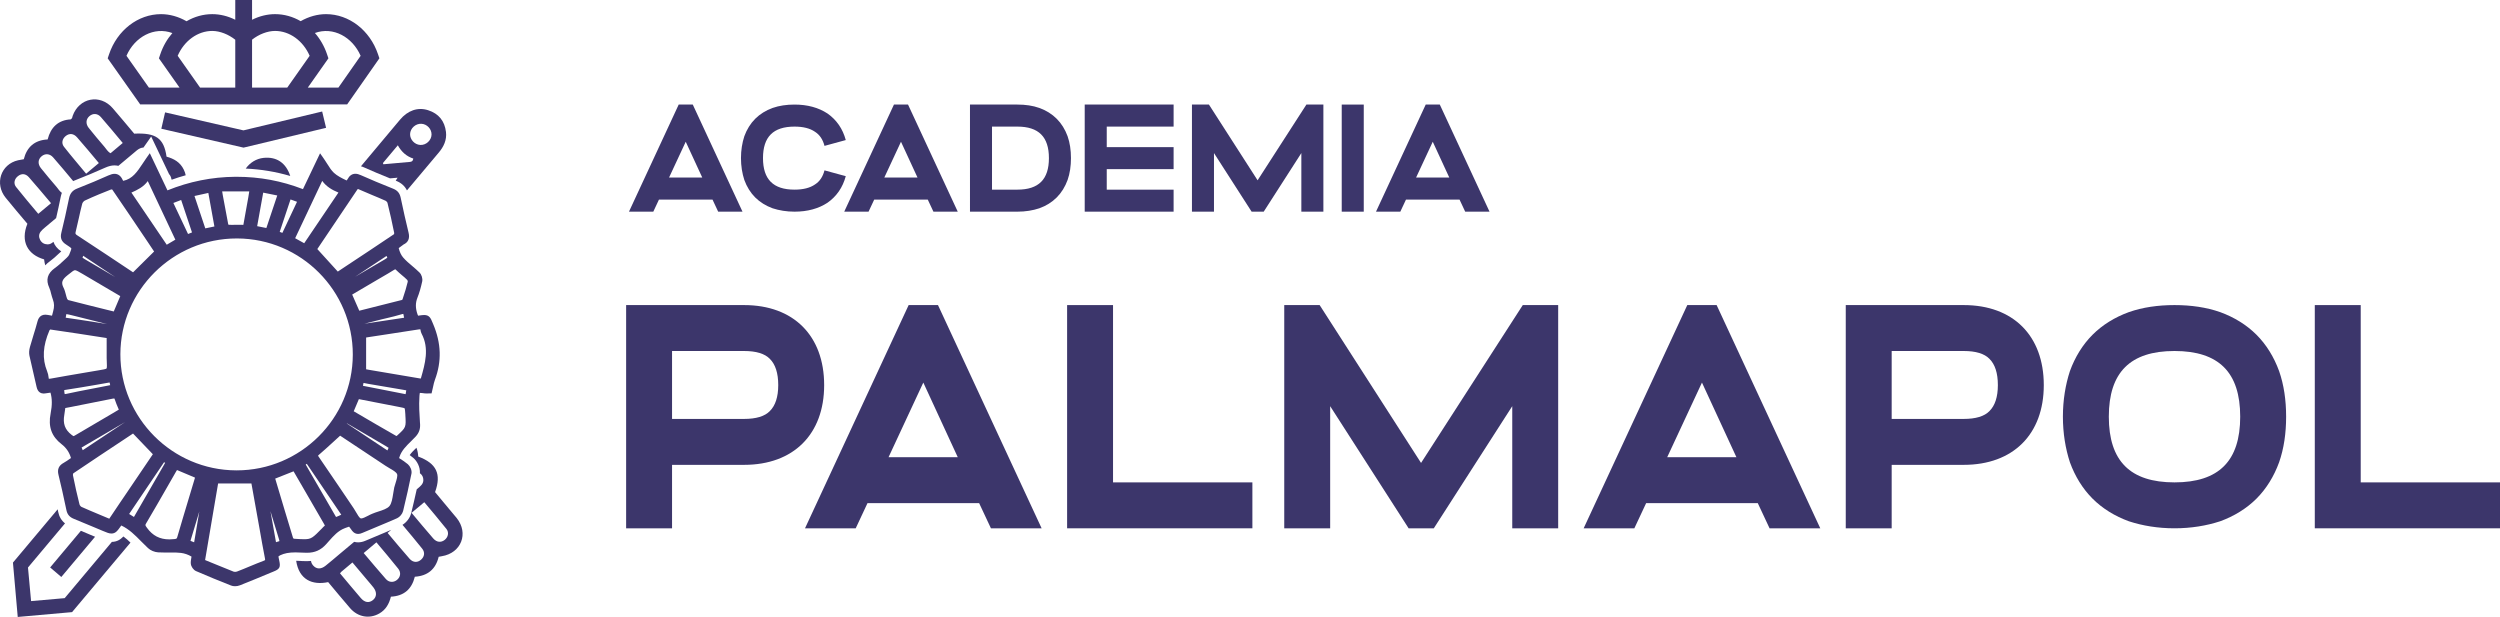
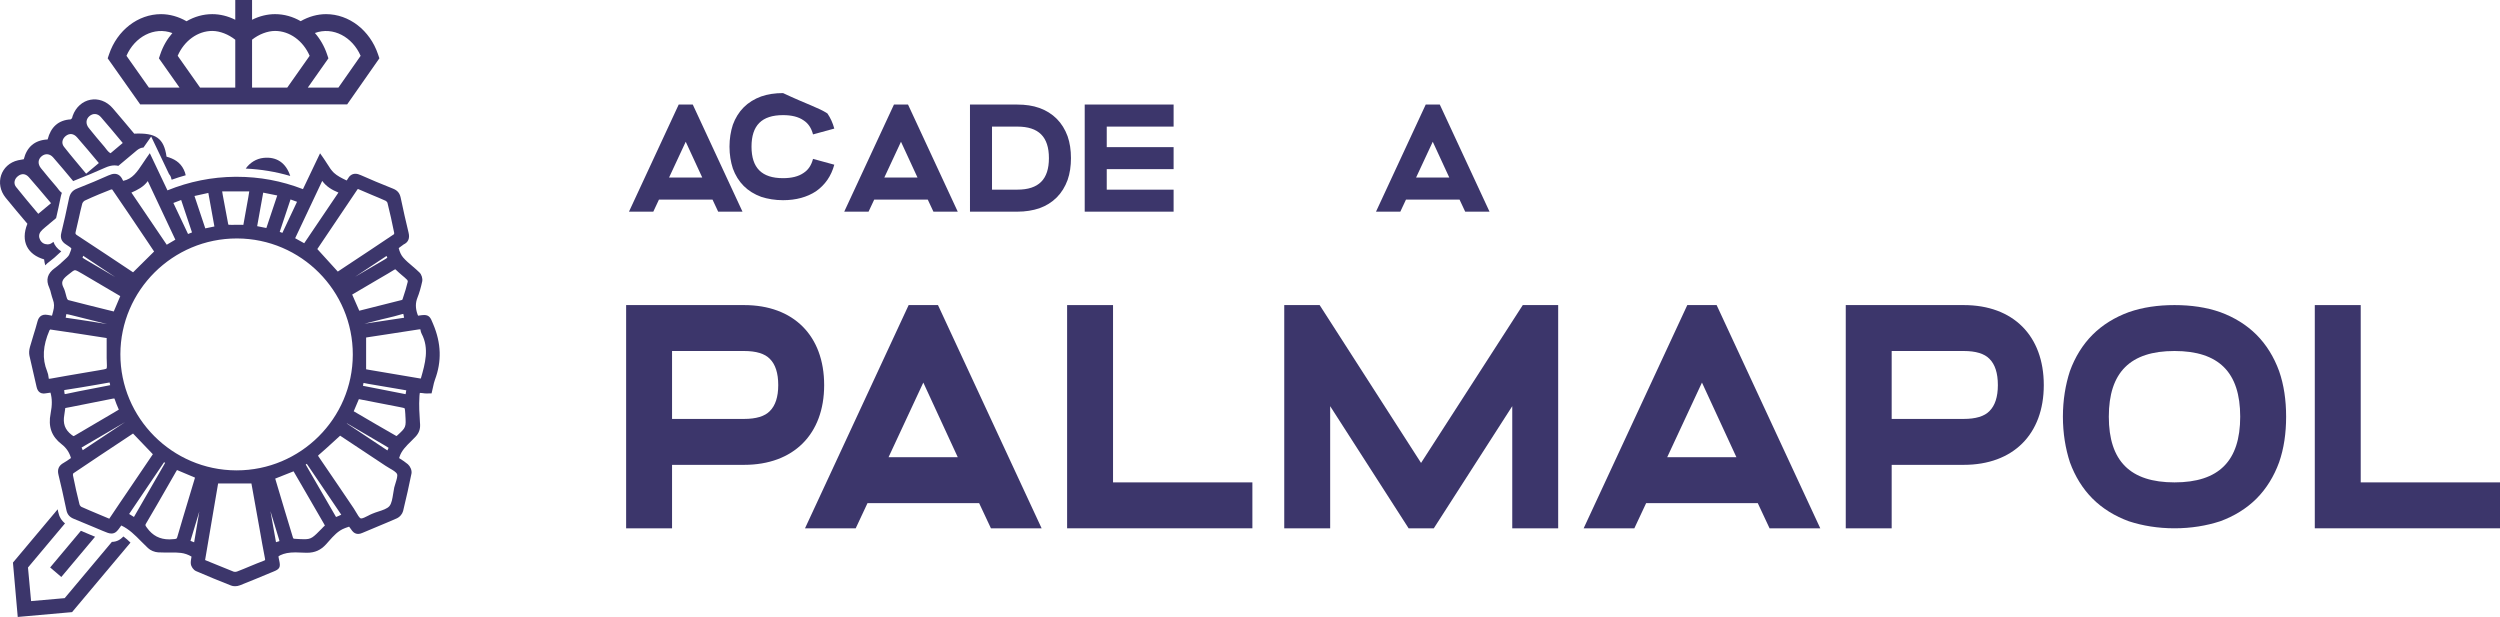
<svg xmlns="http://www.w3.org/2000/svg" version="1.1" id="Capa_1" x="0px" y="0px" width="595.38px" height="146.927px" viewBox="0 8.565 595.38 146.927" enable-background="new 0 8.565 595.38 146.927" xml:space="preserve">
  <g>
    <path fill="#3c366b" d="M171.034,58.975l-1.348-2.878h-12.753l-1.348,2.878h-5.793l11.842-25.507h3.352l11.842,25.507H171.034z    M167.244,50.849l-3.936-8.527l-3.972,8.527H167.244z" />
-     <path fill="#3c366b" d="M197.048,35.582c1.057,0.729,2.004,1.676,2.733,2.733c0.729,1.057,1.275,2.259,1.64,3.607l-5.065,1.384   c-0.401-1.53-1.13-2.624-2.259-3.352c-1.203-0.838-2.842-1.239-4.883-1.239c-5.065,0-7.506,2.441-7.506,7.506   s2.441,7.506,7.506,7.506c2.041,0,3.68-0.401,4.883-1.239c1.129-0.729,1.858-1.822,2.259-3.353l5.065,1.385   c-0.365,1.348-0.911,2.551-1.64,3.607c-0.729,1.057-1.676,2.004-2.733,2.733c-2.114,1.385-4.737,2.113-7.834,2.113   c-1.895,0-3.644-0.292-5.21-0.802c-1.604-0.583-3.024-1.458-4.154-2.587c-1.13-1.13-2.004-2.551-2.587-4.154   c-0.51-1.567-0.801-3.316-0.801-5.211c0-1.895,0.291-3.644,0.801-5.21c0.583-1.604,1.458-3.024,2.587-4.154   c1.129-1.13,2.55-2.004,4.154-2.587c1.567-0.546,3.316-0.802,5.21-0.802C192.311,33.468,194.934,34.197,197.048,35.582z" />
+     <path fill="#3c366b" d="M197.048,35.582c0.729,1.057,1.275,2.259,1.64,3.607l-5.065,1.384   c-0.401-1.53-1.13-2.624-2.259-3.352c-1.203-0.838-2.842-1.239-4.883-1.239c-5.065,0-7.506,2.441-7.506,7.506   s2.441,7.506,7.506,7.506c2.041,0,3.68-0.401,4.883-1.239c1.129-0.729,1.858-1.822,2.259-3.353l5.065,1.385   c-0.365,1.348-0.911,2.551-1.64,3.607c-0.729,1.057-1.676,2.004-2.733,2.733c-2.114,1.385-4.737,2.113-7.834,2.113   c-1.895,0-3.644-0.292-5.21-0.802c-1.604-0.583-3.024-1.458-4.154-2.587c-1.13-1.13-2.004-2.551-2.587-4.154   c-0.51-1.567-0.801-3.316-0.801-5.211c0-1.895,0.291-3.644,0.801-5.21c0.583-1.604,1.458-3.024,2.587-4.154   c1.129-1.13,2.55-2.004,4.154-2.587c1.567-0.546,3.316-0.802,5.21-0.802C192.311,33.468,194.934,34.197,197.048,35.582z" />
    <path fill="#3c366b" d="M222.297,58.975l-1.348-2.878h-12.753l-1.348,2.878h-5.793l11.842-25.507h3.352l11.842,25.507H222.297z    M218.507,50.849l-3.936-8.527l-3.972,8.527H218.507z" />
    <path fill="#3c366b" d="M242.297,33.468c1.931,0,3.68,0.255,5.211,0.802c1.64,0.583,3.024,1.458,4.154,2.587   c1.129,1.129,2.004,2.55,2.587,4.154c0.547,1.567,0.802,3.316,0.802,5.21c0,1.895-0.255,3.644-0.802,5.211   c-0.583,1.603-1.458,3.024-2.587,4.154c-1.13,1.129-2.514,2.004-4.154,2.587c-1.531,0.51-3.28,0.802-5.211,0.802h-11.295V33.468   H242.297z M236.249,53.728h6.048c5.065,0,7.506-2.441,7.506-7.506s-2.441-7.506-7.506-7.506h-6.048V53.728z" />
    <path fill="#3c366b" d="M263.574,38.715v4.883h15.923v5.247h-15.923v4.883h15.923v5.247h-21.17V33.468h21.17v5.247H263.574z" />
-     <path fill="#3c366b" d="M309.919,58.975V45.019l-8.963,13.956h-2.879l-8.964-13.956v13.956h-5.247V33.468h4.045l11.587,18.037   l11.624-18.037h4.045v25.507H309.919z" />
-     <path fill="#3c366b" d="M319.534,58.975V33.468h5.248v25.507H319.534z" />
    <path fill="#3c366b" d="M348.939,58.975l-1.348-2.878h-12.754l-1.348,2.878h-5.793l11.842-25.507h3.352l11.844,25.507H348.939z    M345.15,50.849l-3.936-8.527l-3.971,8.527H345.15z" />
  </g>
  <g>
    <path fill="#3c366b" d="M177.213,81.221c11.771,0,19.062,7.291,19.062,19.062c0,11.695-7.291,18.986-19.062,18.986H160.05v15.112   h-10.936v-53.16H177.213z M160.05,108.332h17.163c2.81,0,4.937-0.607,6.151-1.898c1.291-1.291,1.975-3.341,1.975-6.151   c0-2.886-0.684-4.937-1.975-6.228c-1.215-1.291-3.341-1.898-6.151-1.898H160.05V108.332z" />
    <path fill="#3c366b" d="M235.99,134.381l-2.81-5.999h-26.58l-2.81,5.999h-12.075l24.682-53.16h6.986l24.682,53.16H235.99z    M228.091,117.445l-8.202-17.771l-8.278,17.771H228.091z" />
    <path fill="#3c366b" d="M298.258,123.445v10.936h-44.123v-53.16h10.936v42.225H298.258z" />
    <path fill="#3c366b" d="M360.146,134.381v-29.086l-18.682,29.086h-5.998l-18.684-29.086v29.086h-10.936v-53.16h8.43l24.15,37.592   l24.227-37.592h8.43v53.16H360.146z" />
    <path fill="#3c366b" d="M421.425,134.381l-2.809-5.999h-26.58l-2.811,5.999h-12.074l24.682-53.16h6.986l24.682,53.16H421.425z    M413.529,117.445l-8.203-17.771l-8.277,17.771H413.529z" />
    <path fill="#3c366b" d="M467.669,81.221c11.771,0,19.063,7.291,19.063,19.062c0,11.695-7.291,18.986-19.063,18.986h-17.162v15.112   h-10.936v-53.16H467.669z M450.507,108.332h17.162c2.811,0,4.938-0.607,6.152-1.898c1.291-1.291,1.975-3.341,1.975-6.151   c0-2.886-0.684-4.937-1.975-6.228c-1.215-1.291-3.342-1.898-6.152-1.898h-17.162V108.332z" />
    <path fill="#3c366b" d="M528.724,82.892c3.342,1.215,6.303,3.038,8.658,5.392c2.354,2.354,4.176,5.316,5.391,8.658   c1.141,3.265,1.672,6.91,1.672,10.859s-0.531,7.595-1.672,10.86c-1.215,3.341-3.037,6.303-5.391,8.657   c-2.355,2.354-5.316,4.177-8.658,5.392c-3.266,1.063-6.91,1.671-10.859,1.671s-7.596-0.607-10.861-1.671   c-3.34-1.215-6.303-3.037-8.656-5.392c-2.355-2.354-4.178-5.316-5.393-8.657c-1.063-3.266-1.67-6.911-1.67-10.86   s0.607-7.595,1.67-10.859c1.215-3.342,3.037-6.304,5.393-8.658c2.354-2.354,5.316-4.177,8.656-5.392   c3.266-1.14,6.912-1.671,10.861-1.671S525.458,81.752,528.724,82.892z M502.22,107.801c0,10.556,5.088,15.645,15.645,15.645   c10.555,0,15.645-5.089,15.645-15.645s-5.09-15.645-15.645-15.645C507.308,92.156,502.22,97.245,502.22,107.801z" />
    <path fill="#3c366b" d="M595.396,123.445v10.936h-44.123v-53.16h10.936v42.225H595.396z" />
  </g>
  <g>
    <g>
      <path fill="#3c366b" d="M103.156,85.739l-0.166-0.386c-0.386-0.955-0.718-1.768-1.961-1.768c-0.341,0-0.718,0.052-1.191,0.122    c-0.087,0.009-0.167,0.018-0.263,0.043c0,0-0.052-0.061-0.14-0.313c-0.517-1.489-0.517-2.717-0.026-3.969    c0.446-1.104,0.797-2.329,1.139-3.87c0.148-0.709-0.141-1.655-0.658-2.146c-0.525-0.516-1.077-0.99-1.62-1.454    c-0.824-0.691-1.602-1.348-2.259-2.11c-0.455-0.517-0.841-1.313-1.06-2.242c0.141-0.113,0.333-0.245,0.465-0.341    c0.237-0.167,0.481-0.341,0.63-0.464l0.034-0.035c1.122-0.508,1.551-1.445,1.228-2.794c-0.658-2.67-1.262-5.411-1.892-8.389    c-0.228-1.06-0.771-1.708-1.769-2.11c-3.031-1.208-5.482-2.233-7.689-3.221c-0.5-0.229-0.928-0.343-1.314-0.343    c-0.814,0-1.445,0.456-1.909,1.349c-0.026,0.061-0.105,0.157-0.201,0.254l-0.123-0.07c-1.087-0.525-2.102-1.034-2.882-1.751    c-0.595-0.542-1.05-1.27-1.585-2.119c-0.262-0.42-0.534-0.85-0.84-1.279l-0.884-1.261c0,0-2.96,6.208-4.072,8.538    c-5.149-1.979-10.307-2.942-15.78-2.942h-0.368c-5.525,0.044-10.938,1.13-16.122,3.232l-4.204-8.853l-0.885,1.261    c-0.28,0.394-0.534,0.797-0.796,1.183c-1.305,1.97-2.452,3.695-4.65,4.142l-0.122-0.192c-0.43-0.981-1.086-1.48-1.953-1.48    c-0.421,0-0.867,0.124-1.463,0.386c-2.136,0.963-4.501,1.962-7.452,3.126c-1.077,0.42-1.664,1.139-1.909,2.294    c-0.63,3.091-1.244,5.789-1.848,8.257c-0.297,1.218,0.044,2.067,1.121,2.759c0.525,0.351,1.191,0.78,1.27,0.937    c0.025,0.185-0.263,0.884-0.517,1.506c-0.088,0.201-0.271,0.438-0.569,0.719l-0.542,0.5c-0.762,0.717-1.507,1.401-2.312,1.969    c-1.76,1.262-2.19,2.785-1.314,4.685c0.202,0.421,0.324,0.92,0.446,1.436c0.124,0.457,0.246,0.93,0.421,1.395    c0.333,0.874,0.351,1.715,0.061,2.748c-0.07,0.247-0.245,0.946-0.279,1.069c-0.14-0.026-0.298-0.044-0.473-0.087L11.4,83.567    c-0.228-0.044-0.42-0.061-0.596-0.061c-1.428,0-1.77,1.233-1.883,1.637c-0.28,1.078-0.613,2.155-0.946,3.223    c-0.288,0.938-0.578,1.874-0.84,2.82c-0.21,0.734-0.254,1.48-0.122,2.093c0.306,1.4,0.63,2.803,0.962,4.204    c0.254,1.085,0.508,2.17,0.746,3.256c0.288,1.28,1.094,1.55,1.707,1.55c0.166,0,0.341-0.016,0.517-0.06    c0.358-0.063,0.718-0.114,1.077-0.159c0.412,1.428,0.42,2.995,0.035,4.956c-0.622,3.153,0.219,5.482,2.619,7.331    c1.121,0.866,1.856,1.969,2.224,3.293l-0.166,0.112c-0.534,0.378-1.042,0.737-1.576,1.034c-1.173,0.648-1.559,1.559-1.227,2.864    c0.596,2.416,1.174,5,1.883,8.38c0.21,1.043,0.762,1.689,1.787,2.093c1.611,0.648,3.205,1.323,4.79,1.988l2.146,0.902    c0.894,0.376,1.445,0.604,1.997,0.604c0.998,0,1.462-0.666,2.268-1.803l0.087-0.115l0.009,0.009    c1.857,0.877,3.267,2.294,4.747,3.802c0.526,0.524,1.05,1.058,1.593,1.567c0.596,0.568,1.559,0.973,2.435,1.024    c0.526,0.035,1.068,0.043,1.612,0.043l1.716-0.008c0.613,0,1.357,0.008,2.084,0.096c0.84,0.097,1.733,0.403,2.522,0.877    c-0.018,0.121-0.044,0.271-0.062,0.383c-0.07,0.403-0.149,0.868-0.105,1.307c0.062,0.699,0.613,1.479,1.234,1.759    c2.733,1.185,5.543,2.339,8.329,3.433c0.28,0.114,0.604,0.176,0.963,0.176c0.403,0,0.814-0.078,1.173-0.219    c2.443-0.963,4.869-1.97,7.207-2.951c0.28-0.122,0.517-0.22,0.728-0.298c1.541-0.604,1.777-1.051,1.427-2.636    c-0.035-0.202-0.096-0.438-0.148-0.718c-0.044-0.21-0.027-0.298-0.027-0.298c0.018-0.019,0.105-0.087,0.412-0.255    c0.99-0.473,2.067-0.683,3.634-0.683c0.526,0,1.06,0.027,1.593,0.054l0.798,0.025c0.114,0.008,0.227,0.008,0.35,0.008    c1.875,0,3.293-0.631,4.572-2.049c0.21-0.226,0.411-0.455,0.612-0.691c1.147-1.288,2.216-2.505,3.784-3.099l0.297-0.115    c0.289-0.104,0.604-0.228,0.762-0.262c0.131,0.146,0.394,0.516,0.543,0.734c0.157,0.245,0.657,0.999,1.611,0.999    c0.297,0,0.613-0.07,0.981-0.236c1.199-0.509,2.391-1.007,3.59-1.506c1.567-0.656,3.144-1.307,4.703-1.998    c0.639-0.288,1.243-1.007,1.428-1.707c0.779-3.195,1.427-6.111,1.996-8.931c0.149-0.789-0.314-1.744-0.857-2.217    c-0.604-0.517-1.261-0.938-1.892-1.341l-0.192-0.121c0.026-0.089,0.053-0.176,0.079-0.263c0.481-1.516,1.594-2.61,2.775-3.766    c0.368-0.369,0.737-0.728,1.095-1.113c0.779-0.858,1.103-1.759,1.042-2.924l-0.026-0.343c-0.132-2.039-0.272-4.149-0.132-6.182    c0.008-0.183,0.036-0.692,0.096-0.938h0.036c0.253,0,0.656,0.053,1.147,0.114c0.123,0.01,0.246,0.019,0.385,0.019l0.516-0.009    h0.71l0.157-0.684c0.087-0.289,0.14-0.587,0.202-0.884c0.131-0.614,0.255-1.192,0.456-1.716    C105.214,94.637,105.092,90.301,103.156,85.739z M94.311,72.84c0.429,0.421,0.885,0.814,1.323,1.191    c0.499,0.403,0.945,0.797,1.357,1.209c0.069,0.078,0.131,0.314,0.122,0.394c-0.289,1.233-0.683,2.531-1.217,4.115l-0.114,0.236    c-2.688,0.701-5.395,1.376-8.126,2.049l-2.094,0.528l-1.689-3.847c1.961-1.147,3.914-2.303,5.867-3.45l1.2-0.701    c0.971-0.56,1.944-1.129,2.898-1.725c0.175-0.104,0.253-0.14,0.297-0.148C94.154,72.709,94.215,72.744,94.311,72.84z     M96.238,84.234l-9.449,1.426c1.383-0.358,2.731-0.691,4.063-1.033c0.482-0.122,0.955-0.229,1.437-0.341    c1.051-0.254,2.137-0.501,3.223-0.84c0.271-0.098,0.429-0.116,0.525-0.116v-0.024c0,0,0.069,0.104,0.105,0.454    C96.168,83.918,96.194,84.066,96.238,84.234z M84.573,74.478c2.452-1.628,4.922-3.266,7.382-4.895l0.097-0.061    c0.079,0.167,0.166,0.306,0.192,0.412c-0.166,0.157-0.639,0.429-0.831,0.542L84.573,74.478z M85.047,53.794    c0.087-0.131,0.14-0.192,0.175-0.228l0.166,0.061c1.051,0.474,2.119,0.911,3.179,1.358c1.094,0.456,2.207,0.911,3.284,1.401    c0.157,0.069,0.385,0.333,0.429,0.5c0.569,2.276,1.095,4.623,1.603,7.163c0,0.078-0.053,0.271-0.035,0.279    c-3.888,2.619-7.864,5.254-11.717,7.794l-1.682,1.121l-4.877-5.368l1.541-2.294C79.766,61.658,82.419,57.726,85.047,53.794z     M76.737,51.648c1.006,1.383,2.372,2.163,3.862,2.775c-2.75,4.072-5.438,8.048-8.153,12.068c-0.718-0.403-1.419-0.789-2.154-1.191    L76.737,51.648z M69.188,56.062c0.455,0.158,1.549,0.561,1.549,0.561c-1.085,2.311-3.485,7.399-3.485,7.399    s-0.429-0.157-0.639-0.236L69.188,56.062z M62.681,54.442l3.346,0.674c-0.876,2.619-1.717,5.149-2.593,7.75l-2.189-0.438    L62.681,54.442z M59.362,54.145c-0.079,0.49-0.148,0.954-0.227,1.409L58.749,57.7c-0.271,1.428-0.525,2.863-0.77,4.299    l-0.026,0.114h-0.08c-0.263-0.018-0.516-0.018-0.789-0.018c-0.307,0-0.595,0.009-0.901,0.009    c-0.298,0.008-0.587,0.008-0.876,0.008c-0.28,0-0.543,0-0.779-0.008l-0.166-0.08c-0.447-2.285-0.859-4.562-1.306-6.979    l-0.148-0.901H59.362z M49.615,54.512c0.491,2.706,0.964,5.306,1.446,7.986l-2.171,0.456l-2.574-7.714L49.615,54.512z     M43.144,56.193c0.867,2.591,1.708,5.113,2.583,7.724c-0.279,0.113-0.945,0.376-0.945,0.376l-3.494-7.391L43.144,56.193z     M35.193,51.692l6.567,13.949c-0.683,0.395-1.349,0.797-2.049,1.208l-8.416-12.417C32.697,53.812,34.195,53.093,35.193,51.692z     M18.038,63.697c0.263-1.042,0.499-2.092,0.727-3.144c0.253-1.147,0.508-2.32,0.814-3.458c0.061-0.272,0.385-0.657,0.622-0.762    c2.259-1.06,4.553-1.98,6.278-2.654h0.07l0.176,0.018c2.871,4.177,5.675,8.363,8.406,12.417l1.568,2.348l-5.009,4.955    l-6.104-4.063c-2.355-1.568-4.781-3.179-7.198-4.747C17.941,64.32,17.906,64.223,18.038,63.697z M27.434,74.548l-6.769-3.976    c-0.403-0.236-0.858-0.508-1.016-0.639c0.018-0.106,0.088-0.263,0.166-0.456L27.434,74.548z M16.076,74.119l0.245-0.193    c0.762-0.622,1.27-1.016,1.532-1.016c0.298,0,0.973,0.394,1.839,0.903c1.665,0.989,3.346,1.978,5.036,2.968l3.547,2.084    c0.123,0.07,0.245,0.141,0.368,0.219l-1.55,3.66l-1.567-0.385c-3.206-0.797-6.236-1.542-9.292-2.339    c-0.063-0.035-0.202-0.2-0.263-0.331c-0.123-0.316-0.202-0.657-0.298-1.018c-0.141-0.524-0.271-1.067-0.543-1.594    C14.526,75.871,14.745,75.179,16.076,74.119z M26.242,100.293l-2.495,0.49c-0.779,0.158-1.567,0.307-2.364,0.457    c-1.83,0.357-3.748,0.717-5.596,1.13c-0.167,0.034-0.271,0.052-0.377,0.052c-0.017-0.063-0.044-0.157-0.061-0.315l-0.027-0.228    c-0.009-0.123-0.035-0.29-0.035-0.403c0.043-0.017,0.123-0.034,0.245-0.052c2.471-0.367,4.949-0.797,7.357-1.209    c1.015-0.185,2.03-0.369,3.047-0.535l0.166-0.026L26.242,100.293z M25.481,85.739c-2.557-0.438-5.141-0.814-7.636-1.191    l-2.198-0.323c0.044-0.359,0.096-0.684,0.149-0.858c0.271,0.026,0.761,0.141,1.366,0.29L25.481,85.739z M12.101,98.727    c-0.158,0.018-0.298,0.043-0.42,0.043h-0.054c-0.017-0.054-0.034-0.132-0.043-0.253c-0.044-0.535-0.175-1.078-0.368-1.551    c-1.2-2.95-1.024-6.044,0.561-9.721l0.175-0.211c4.379,0.623,8.81,1.314,13.092,1.981l0.358,0.053v4.808    c0,0.191,0.01,0.358,0.019,0.524c0.035,0.858,0.078,1.75-0.036,1.918c-0.131,0.149-0.989,0.29-1.813,0.429    c-1.19,0.2-2.374,0.411-3.564,0.604C17.372,97.798,14.728,98.244,12.101,98.727z M15.323,107.316    c0.097-0.552,0.149-0.962,0.184-1.279c0.018-0.104,0.026-0.21,0.035-0.296c0.141-0.026,0.333-0.063,0.534-0.105    c0.254-0.045,0.569-0.098,0.937-0.175c1.499-0.308,2.996-0.595,4.493-0.895c1.795-0.35,3.582-0.692,5.368-1.068    c0.114-0.026,0.219-0.035,0.315-0.035l0.035-0.018c0,0,0.053,0.063,0.131,0.298c0.229,0.711,0.508,1.375,0.815,2.075    c0.052,0.105,0.088,0.203,0.123,0.299l-0.026,0.018c-0.464,0.278-0.902,0.553-1.366,0.814c-1.025,0.613-2.05,1.208-3.074,1.804    c-2.015,1.173-4.028,2.348-6.016,3.538c-0.219,0.131-0.289,0.131-0.298,0.131c-0.008,0-0.096-0.009-0.455-0.29    C15.455,110.89,14.938,109.453,15.323,107.316z M29.79,109.086l-10.088,6.698l-0.272-0.639    C21.496,113.928,28.887,109.61,29.79,109.086z M28.659,128.168c-0.857,1.251-1.708,2.504-2.54,3.783l-0.096,0.141l-0.175-0.071    c-0.893-0.386-1.778-0.753-2.671-1.121c-1.244-0.525-2.539-1.06-3.774-1.621c-0.157-0.069-0.421-0.376-0.473-0.603    c-0.552-2.173-1.078-4.51-1.559-6.928c-0.017-0.104,0.018-0.332,0.07-0.447c4.133-2.793,8.354-5.594,12.444-8.3l1.795-1.192    c1.567,1.647,3.117,3.268,4.72,4.93c-2.18,3.225-4.396,6.498-6.611,9.765L28.659,128.168z M31.9,131.679    c-0.376-0.237-0.753-0.465-1.146-0.71l8.318-12.32c0.105,0.052,0.175,0.097,0.254,0.14c-0.096,0.192-0.263,0.482-0.421,0.744    L31.9,131.679z M42.234,136.416c-0.123,0.412-0.14,0.473-0.719,0.534c-0.411,0.045-0.797,0.07-1.164,0.07    c-2.294,0-3.993-0.875-5.351-2.758c-0.456-0.623-0.446-0.64-0.192-1.07c1.725-2.905,3.441-5.9,5.097-8.791    c0.666-1.165,1.34-2.347,2.014-3.512c0.07-0.121,0.157-0.254,0.236-0.385l4.282,1.804c-0.044,0.132-0.07,0.246-0.105,0.376    l-1.322,4.397C44.08,130.181,43.135,133.299,42.234,136.416z M46.235,137.712l-0.875-0.341l2.11-6.997L46.235,137.712z     M63.128,141.941c0,0-0.062,0.079-0.333,0.175c-1.121,0.42-2.216,0.877-3.319,1.332c-0.98,0.411-1.979,0.832-2.995,1.216    c-0.141,0.054-0.333,0.089-0.508,0.089c-0.175,0-0.289-0.035-0.324-0.044c-1.279-0.5-2.548-1.016-3.828-1.552    c-0.928-0.376-1.864-0.769-2.792-1.137c-0.096-0.034-0.149-0.061-0.185-0.087l0.018-0.098c0.692-4.035,1.375-8.083,2.058-12.128    l1.024-5.998h7.934l1.366,7.618c0.193,1.052,0.385,2.111,0.569,3.162c0.403,2.338,0.823,4.668,1.279,7.013    c0.035,0.185,0.044,0.299,0.044,0.359C63.136,141.925,63.128,141.941,63.128,141.941z M56.367,120.584h-0.132    c-15.22-0.063-27.585-12.471-27.566-27.672c0.043-15.194,12.469-27.559,27.724-27.559h0.096    c15.22,0.052,27.566,12.47,27.532,27.69C83.986,108.236,71.569,120.584,56.367,120.584z M91.789,114.743    c0.29,0.166,0.596,0.349,0.753,0.473c-0.052,0.148-0.157,0.376-0.28,0.621l-9.658-6.41l0.017-0.044l0.193,0.106L91.789,114.743z     M66.28,137.521c-0.184,0.043-0.368,0.096-0.551,0.165l-1.323-7.392c0.674,2.242,1.34,4.476,2.041,6.71    c0.078,0.227,0.096,0.367,0.096,0.428C66.499,137.457,66.42,137.493,66.28,137.521z M77.235,133.859    c-0.131,0.086-0.236,0.201-0.351,0.324l-0.131,0.148c-2.26,2.303-2.601,2.652-4.326,2.652c-0.64,0-1.445-0.052-2.383-0.114    l-0.219-0.112l-0.008,0.009c-1.366-4.456-2.714-9.002-4.029-13.399l-0.245-0.822c0.823-0.322,4.37-1.733,4.37-1.733    c0.026,0.026,1.646,2.854,2.46,4.239c1.594,2.783,3.197,5.569,4.825,8.337c0.131,0.235,0.158,0.34,0.167,0.348    C77.358,133.744,77.322,133.79,77.235,133.859z M80.029,131.688c-2.005-3.425-3.976-6.865-5.99-10.341l-1.234-2.147    c0.087-0.06,0.175-0.123,0.263-0.174l8.205,12.119C80.826,131.354,80.423,131.547,80.029,131.688z M94.224,123.534    c-0.114,0.378-0.236,0.764-0.333,1.121c-0.096,0.49-0.192,1.008-0.262,1.524c-0.175,1.112-0.351,2.267-0.885,2.915    c-0.508,0.604-1.593,0.964-2.636,1.296c-0.49,0.158-0.989,0.324-1.454,0.526c-0.333,0.132-0.683,0.306-1.042,0.499    c-0.569,0.289-1.217,0.621-1.593,0.621l-0.105-0.017c-0.325-0.095-0.797-0.911-1.111-1.464c-0.193-0.322-0.369-0.647-0.57-0.936    c-1.182-1.742-2.364-3.485-3.538-5.229c-1.621-2.373-3.213-4.747-4.842-7.11c-0.062-0.087-0.097-0.15-0.114-0.192    c0.026-0.053,0.079-0.104,0.184-0.185c1.253-1.068,2.452-2.181,3.74-3.354c0.429-0.402,0.875-0.813,1.34-1.227l1.655,1.097    c2.951,1.952,6.069,4.002,9.151,6.068c0.307,0.21,0.657,0.412,0.999,0.614c0.727,0.411,1.55,0.892,1.751,1.364    C94.74,121.889,94.451,122.799,94.224,123.534z M94.557,112.316l-0.158,0.09c-3.118-1.779-6.296-3.626-9.361-5.431l-0.797-0.465    l1.226-2.889c3.205,0.621,6.375,1.244,9.554,1.856c0.604,0.122,1.226,0.236,1.34,0.332c0.078,0.131,0.131,0.797,0.174,1.444v0.124    C96.719,110.346,96.719,110.346,94.557,112.316z M96.597,102.438l-10.158-1.994c0.044-0.272,0.096-0.51,0.131-0.683l0.246,0.043    c0.236,0.061,0.524,0.123,0.884,0.176c2.337,0.375,4.658,0.786,7.058,1.198l1.997,0.342L96.597,102.438z M100.24,98.655    l-0.079,0.061c-4.072-0.665-8.196-1.373-12.207-2.064l-0.762-0.141v-7.565c0.237-0.036,0.5-0.087,0.762-0.124    c1.375-0.21,2.75-0.42,4.125-0.629c2.539-0.386,5.079-0.763,7.619-1.174c0.131-0.026,0.236-0.036,0.341-0.036h0.061    c0.018,0.036,0.026,0.088,0.044,0.186c0.043,0.332,0.14,0.619,0.263,0.866C102.271,91.562,101.238,95.171,100.24,98.655z" />
    </g>
    <g>
      <g>
        <path fill-rule="evenodd" clip-rule="evenodd" fill="#3c366b" d="M69.123,50.475c-3.47-1.02-6.98-1.6-10.6-1.76     c0.96-1.38,2.5-2.37,4.24-2.55C65.873,45.834,68.113,47.354,69.123,50.475z" />
      </g>
      <g>
-         <path fill-rule="evenodd" clip-rule="evenodd" fill="#3c366b" d="M106.213,40.004c-0.31-2.62-1.74-4.39-4.25-5.19     c-2.46-0.8-4.88,0.07-6.72,2.28c-3.09,3.69-6.18,7.38-9.28,11.07c0.27,0.07,0.54,0.18,0.81,0.3c1.78,0.8,3.75,1.63,6.11,2.58     c0.6-0.05,1.19-0.1,1.8-0.16c-0.13,0.25-0.28,0.49-0.44,0.71c0.05,0.02,0.1,0.04,0.15,0.06c1.17,0.47,2.02,1.23,2.52,2.26     c2.51-3,5.04-6,7.56-8.99C105.683,43.495,106.433,41.905,106.213,40.004z M97.633,47.125c-2.11,0.19-4.22,0.38-6.33,0.56     c-0.04-0.09-0.07-0.19-0.11-0.29c1.14-1.36,2.28-2.72,3.55-4.23c0.88,1.6,2.1,2.65,3.68,3.16     C98.373,46.905,98.053,47.084,97.633,47.125z M100.083,43.084c-1.33-0.07-2.46-1.28-2.42-2.59c0.04-1.37,1.32-2.53,2.7-2.45     c1.34,0.07,2.45,1.26,2.41,2.59C102.733,42.004,101.463,43.165,100.083,43.084z" />
-       </g>
+         </g>
      <g>
-         <path fill-rule="evenodd" clip-rule="evenodd" fill="#3c366b" d="M108.753,131.924c-0.61-0.75-1.24-1.488-1.87-2.229     c-1.11-1.33-2.22-2.67-3.27-3.932c1.55-4.318,0.35-6.84-4.01-8.469c-0.04-0.74-0.17-1.451-0.43-2.1     c-0.63,0.609-1.19,1.17-1.6,1.75c0.29,0.199,0.58,0.43,0.87,0.68c0.86,0.74,1.65,2.139,1.56,3.639     c0.54,0.391,0.82,0.932,0.82,1.631c-0.01,0.949-0.69,1.449-1.32,1.99c-0.09,0.07-0.17,0.15-0.26,0.221     c-0.4,1.84-0.84,3.719-1.32,5.68c-0.28,1.1-1.08,2.16-2.07,2.77c1.62,1.93,3.19,3.789,4.71,5.699c0.7,0.891,0.51,1.9-0.29,2.602     c-0.82,0.729-1.89,0.719-2.71-0.201c-1.77-1.99-3.46-4.061-5.25-6.17c0.3-0.25,0.59-0.5,0.87-0.74     c-0.59,0.26-1.18,0.51-1.76,0.75l-0.79,0.33c-1.2,0.5-2.39,1-3.54,1.49c-0.62,0.27-1.21,0.41-1.8,0.41     c-0.26,0-0.58-0.029-0.95-0.119c-1.19,0.988-2.37,1.988-3.56,2.979c-1.08,0.91-2.14,1.83-3.24,2.701     c-1.1,0.889-2.17,0.85-2.96-0.041c-0.3-0.35-0.48-0.719-0.51-1.09c-0.31,0.031-0.63,0.051-0.96,0.051c-0.16,0-0.3,0-0.45-0.01     l-0.8-0.021l-0.06-0.01c-0.44-0.02-0.87-0.039-1.27-0.049c0.67,4.5,3.84,5.879,7.62,5.08c1.73,2.059,3.45,4.16,5.23,6.209     c1.86,2.141,4.63,2.609,6.97,1.25c1.53-0.879,2.32-2.289,2.74-3.99c3.09-0.16,4.96-1.77,5.7-4.75c3.05-0.199,4.96-1.77,5.68-4.75     c0.28-0.049,0.51-0.1,0.75-0.139C109.853,140.275,111.683,135.574,108.753,131.924z M88.813,151.475     c-0.94,0.75-1.96,0.609-2.91-0.51c-1.64-1.91-3.25-3.85-4.93-5.859c0.18-0.211,0.26-0.33,0.37-0.42     c0.81-0.691,1.63-1.371,2.59-2.172c1.26,1.49,2.49,2.961,3.73,4.432c0.43,0.52,0.89,1.02,1.3,1.559     C89.793,149.615,89.723,150.734,88.813,151.475z M94.503,146.705c-0.8,0.619-1.86,0.6-2.61-0.25c-1.76-1.99-3.46-4.041-5.28-6.18     c1.07-0.91,2-1.691,3.03-2.551c1.76,2.109,3.52,4.16,5.2,6.279C95.573,144.936,95.373,146.025,94.503,146.705z M105.903,137.145     c-0.85,0.67-1.88,0.609-2.71-0.33c-1.72-1.959-3.38-3.98-5.18-6.119c1.05-0.881,1.98-1.65,3.03-2.531     c1.8,2.16,3.59,4.24,5.29,6.391C106.983,135.375,106.713,136.514,105.903,137.145z" />
-       </g>
+         </g>
      <g>
        <path fill-rule="evenodd" clip-rule="evenodd" fill="#3c366b" d="M43.763,48.955c-0.84-1.76-2.37-2.61-4.1-3.08     c-0.64-4.4-2.51-5.72-7.7-5.48c-1.69-2-3.38-4.06-5.13-6.07c-3.01-3.46-7.99-2.48-9.53,1.84c-0.09,0.26-0.05,0.59-0.46,0.83     c-2.94,0.16-4.76,1.85-5.5,4.78c-3.12,0.16-4.95,1.82-5.68,4.71c-0.51,0.09-0.94,0.15-1.36,0.25c-4.11,0.94-5.66,5.58-2.95,8.93     c1.7,2.11,3.47,4.16,5.17,6.19c-1.72,4.26,0.12,7.38,3.98,8.48c0.06,0.51,0.15,0.98,0.27,1.42c0.32-0.35,0.69-0.67,1.12-0.98     c0.7-0.5,1.39-1.13,2.11-1.81l0.53-0.48c0.02-0.02,0.04-0.04,0.05-0.06c-0.94-0.61-1.56-1.38-1.86-2.27     c-0.39,0.33-0.81,0.62-1.39,0.61c-0.79-0.02-1.39-0.36-1.77-1.06c-0.35-0.66-0.34-1.33,0.09-1.93c0.28-0.38,0.66-0.71,1.03-1.02     c0.89-0.75,1.79-1.5,2.68-2.25c0.39-1.68,0.76-3.38,1.12-5.16c0.06-0.3,0.15-0.58,0.25-0.85c-0.54-0.37-0.87-0.94-1.27-1.42     c-1.26-1.48-2.52-2.95-3.72-4.46c-0.81-1.02-0.7-2.12,0.17-2.84c0.82-0.69,1.92-0.65,2.72,0.25c1.62,1.84,3.19,3.74,4.8,5.67     c0.06-0.04,0.13-0.06,0.19-0.09c2.79-1.1,5.13-2.08,7.38-3.09c0.87-0.39,1.57-0.56,2.26-0.56c0.32,0,0.63,0.04,0.92,0.11     c1.33-1.11,2.67-2.23,4-3.35c0.15-0.13,0.29-0.26,0.45-0.38c0.53-0.41,1.04-0.62,1.53-0.63l1.84-2.62l1.48,3.1l2.78,5.85     c0.28,0.29,0.48,0.69,0.55,1.15l0.08,0.18c1.1-0.4,2.21-0.75,3.33-1.06C44.143,49.854,43.983,49.405,43.763,48.955z      M12.153,56.955c-1.09,0.9-2.01,1.67-3.04,2.53c-1.81-2.17-3.6-4.25-5.3-6.41c-0.66-0.84-0.37-1.93,0.47-2.57     c0.85-0.66,1.79-0.64,2.59,0.26C8.633,52.745,10.323,54.805,12.153,56.955z M20.513,49.935c-1.8-2.18-3.59-4.26-5.28-6.42     c-0.67-0.85-0.4-1.91,0.43-2.57c0.87-0.68,1.86-0.62,2.7,0.34c1.73,1.95,3.38,3.97,5.18,6.11     C22.483,48.274,21.563,49.044,20.513,49.935z M26.333,45.055c-0.67-0.34-1.01-1.01-1.47-1.54c-1.26-1.47-2.51-2.95-3.72-4.47     c-0.79-0.99-0.69-2.12,0.17-2.84c0.83-0.7,1.92-0.67,2.72,0.25c1.75,1.99,3.43,4.05,5.2,6.16     C28.233,43.455,27.303,44.235,26.333,45.055z" />
      </g>
      <g>
        <path fill-rule="evenodd" clip-rule="evenodd" fill="#3c366b" d="M31.073,137.785c-4.64,5.52-9.27,11.039-13.91,16.559     c-4.26,0.381-8.5,0.75-12.94,1.15c-0.38-4.369-0.76-8.639-1.14-12.949c3.55-4.23,7.1-8.461,10.65-12.689     c0.04,0.199,0.08,0.398,0.12,0.6c0.23,1.15,0.78,2.08,1.63,2.75c-2.94,3.51-5.88,7.01-8.82,10.51c0.25,2.74,0.49,5.33,0.74,8     c2.77-0.24,5.38-0.471,8-0.701c3.75-4.469,7.5-8.93,11.24-13.398c1.23-0.021,2.07-0.58,2.74-1.291     C29.973,136.754,30.523,137.244,31.073,137.785z" />
      </g>
      <g>
        <path fill-rule="evenodd" clip-rule="evenodd" fill="#3c366b" d="M22.643,136.395c-2.68,3.189-5.36,6.381-8.04,9.58     c-0.95-0.811-1.78-1.52-2.66-2.27c2.44-2.91,4.89-5.82,7.32-8.73c0.54,0.23,1.08,0.449,1.62,0.68l0.73,0.311L22.643,136.395z" />
      </g>
    </g>
-     <polygon fill="#3c366b" points="58.001,43.723 38.421,39.225 39.316,35.327 57.982,39.614 76.724,35.118 77.657,39.008  " />
    <path fill="#3c366b" d="M82.675,33.43H58.031l-0.002-0.001H33.39l-7.742-10.97l0.324-0.962c1.924-5.72,6.899-9.563,12.379-9.563   c2.064,0,4.166,0.592,6.073,1.693c1.856-1.087,3.952-1.693,6.126-1.693c1.861,0,3.741,0.466,5.479,1.341l0-4.71h4l0,4.711   c1.739-0.875,3.62-1.342,5.48-1.342c2.163,0,4.247,0.599,6.096,1.675c1.898-1.089,3.988-1.675,6.043-1.675   c5.479,0,10.454,3.843,12.38,9.563l0.322,0.957L82.675,33.43z M73.301,29.43h7.29l5.294-7.571   c-1.949-4.488-6.556-7.021-10.89-5.437c1.247,1.427,2.244,3.145,2.894,5.075l0.323,0.961L73.301,29.43z M60.03,29.43h8.378   l5.336-7.576c-1.556-3.578-4.764-5.92-8.236-5.92c-1.831,0-3.879,0.813-5.48,2.078L60.03,29.43z M47.652,29.429h8.378   l-0.001-11.402c-1.599-1.265-3.647-2.093-5.479-2.093c-3.471,0-6.68,2.342-8.235,5.92L47.652,29.429z M35.464,29.429h7.295   l-4.912-6.971l0.324-0.961c0.647-1.922,1.639-3.633,2.879-5.057c-4.345-1.621-8.976,0.914-10.933,5.414L35.464,29.429z" />
  </g>
</svg>